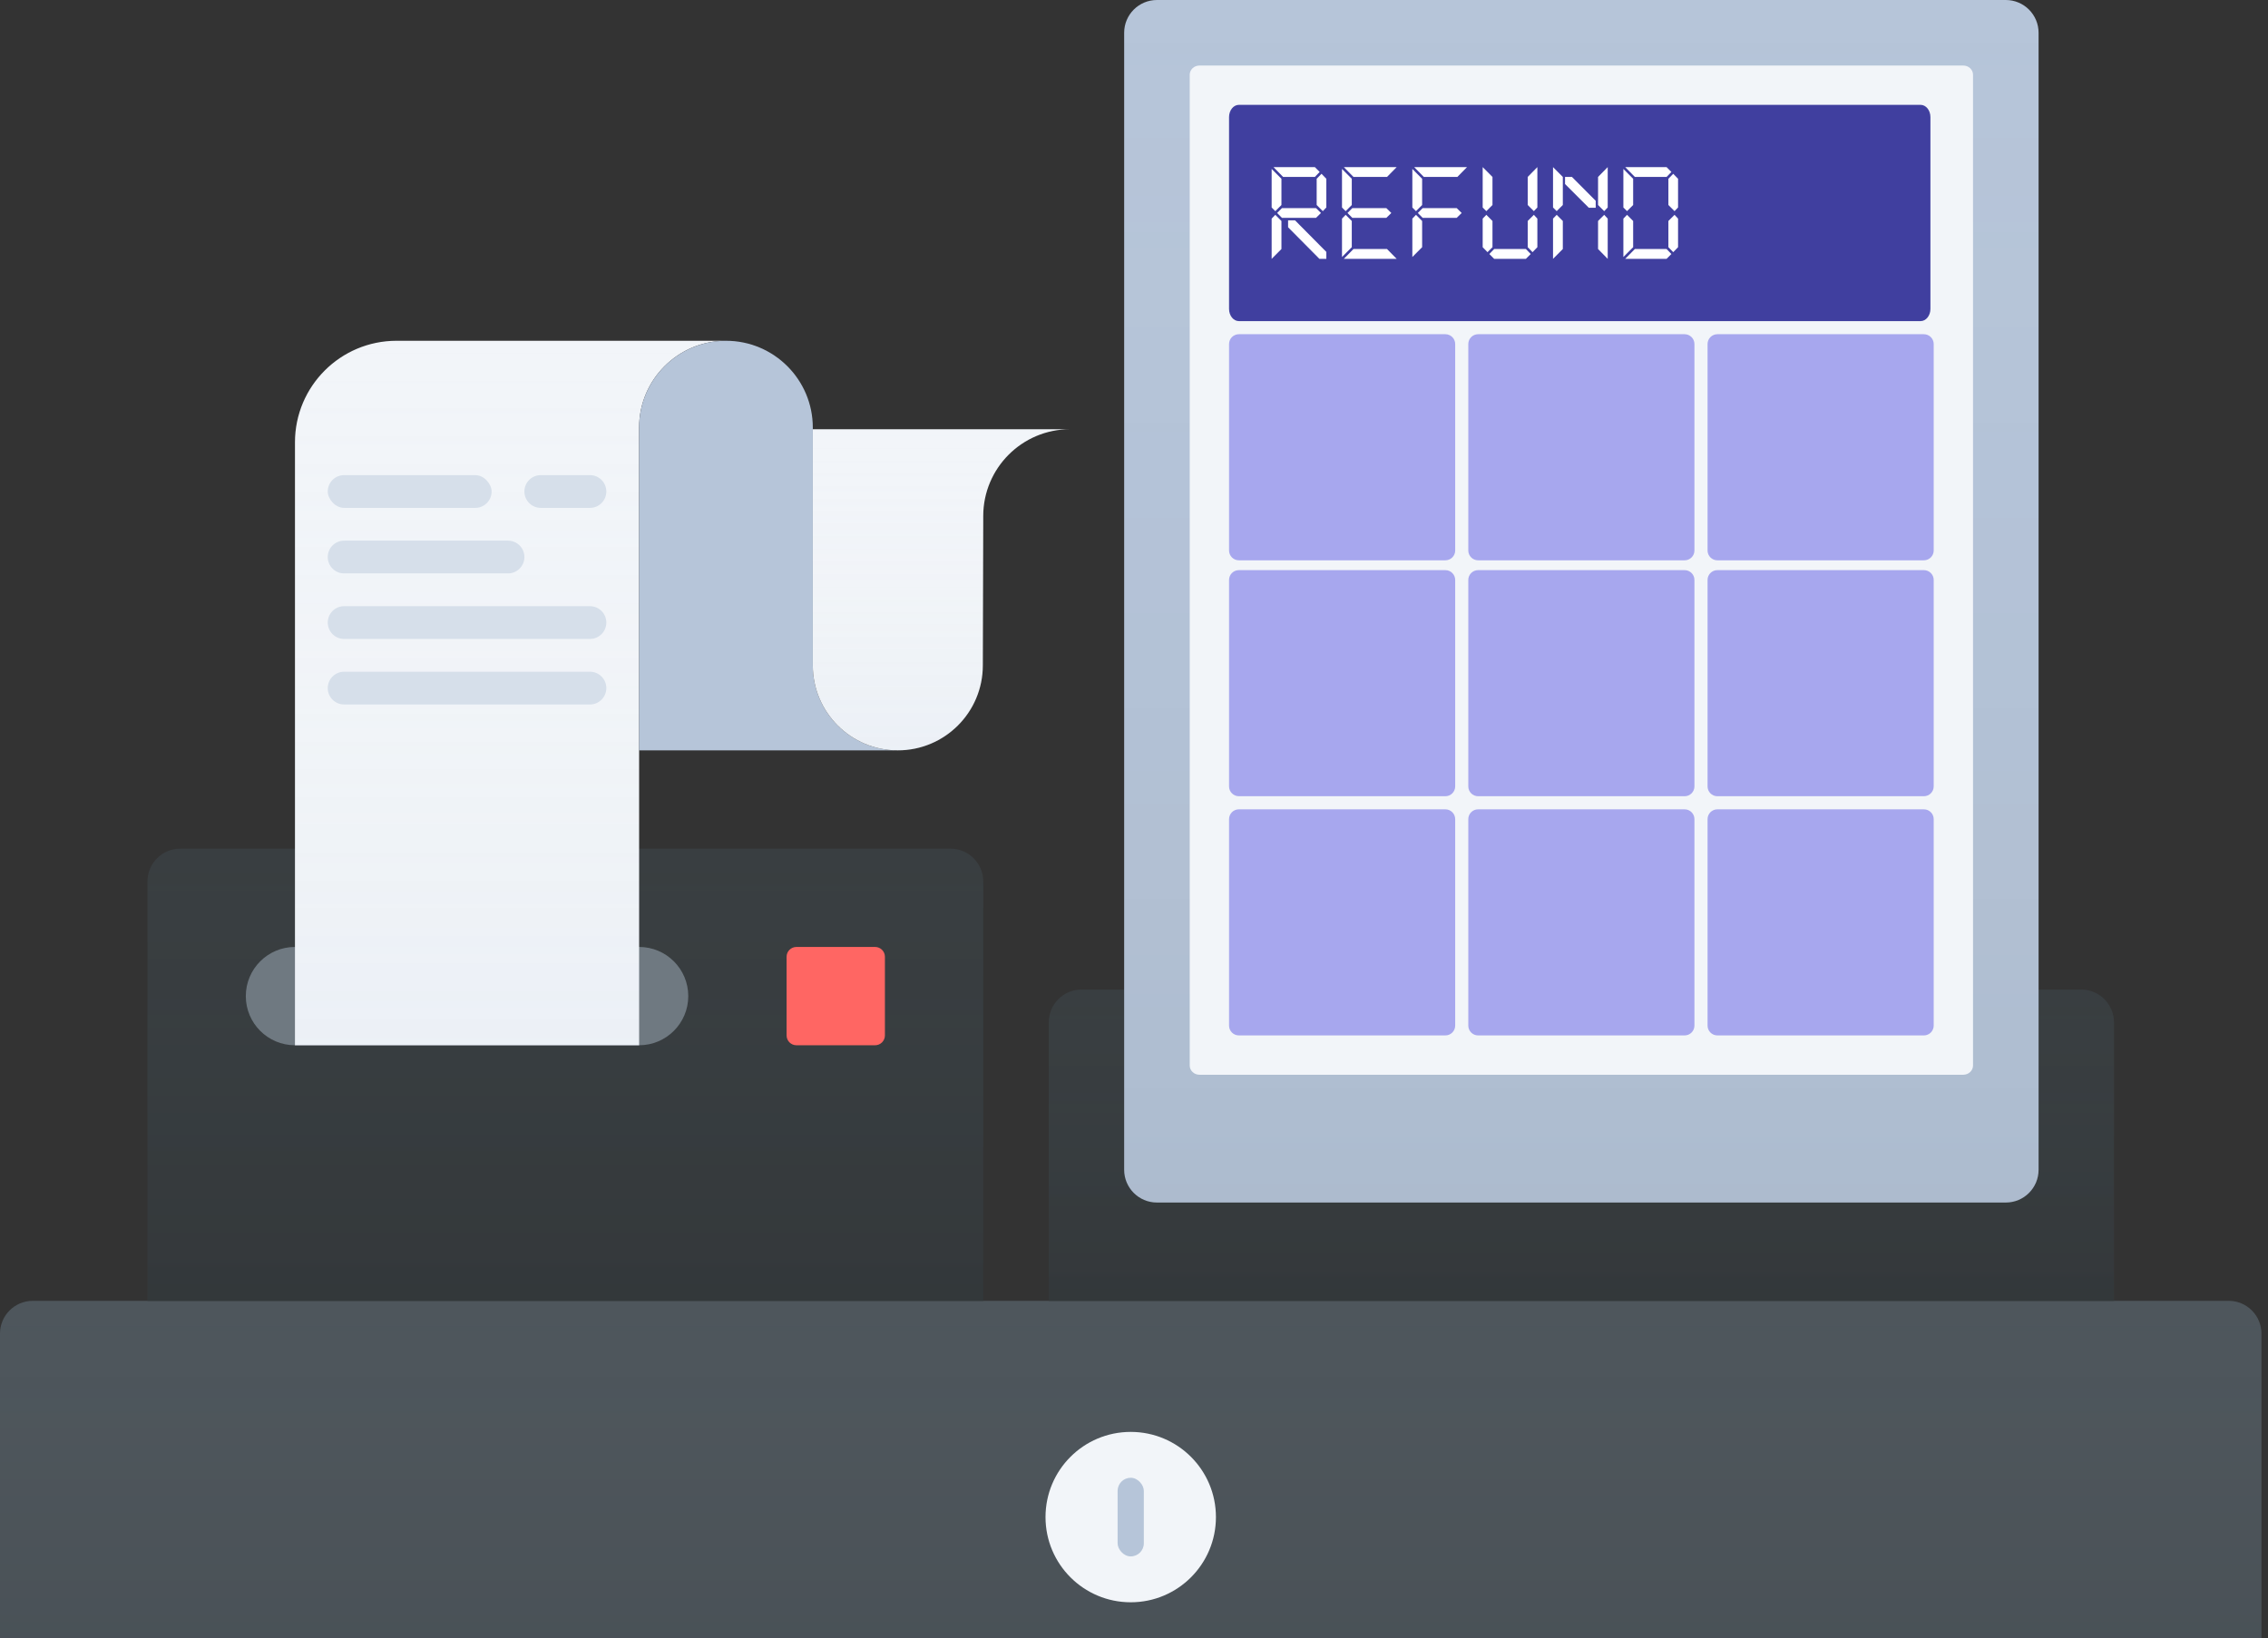
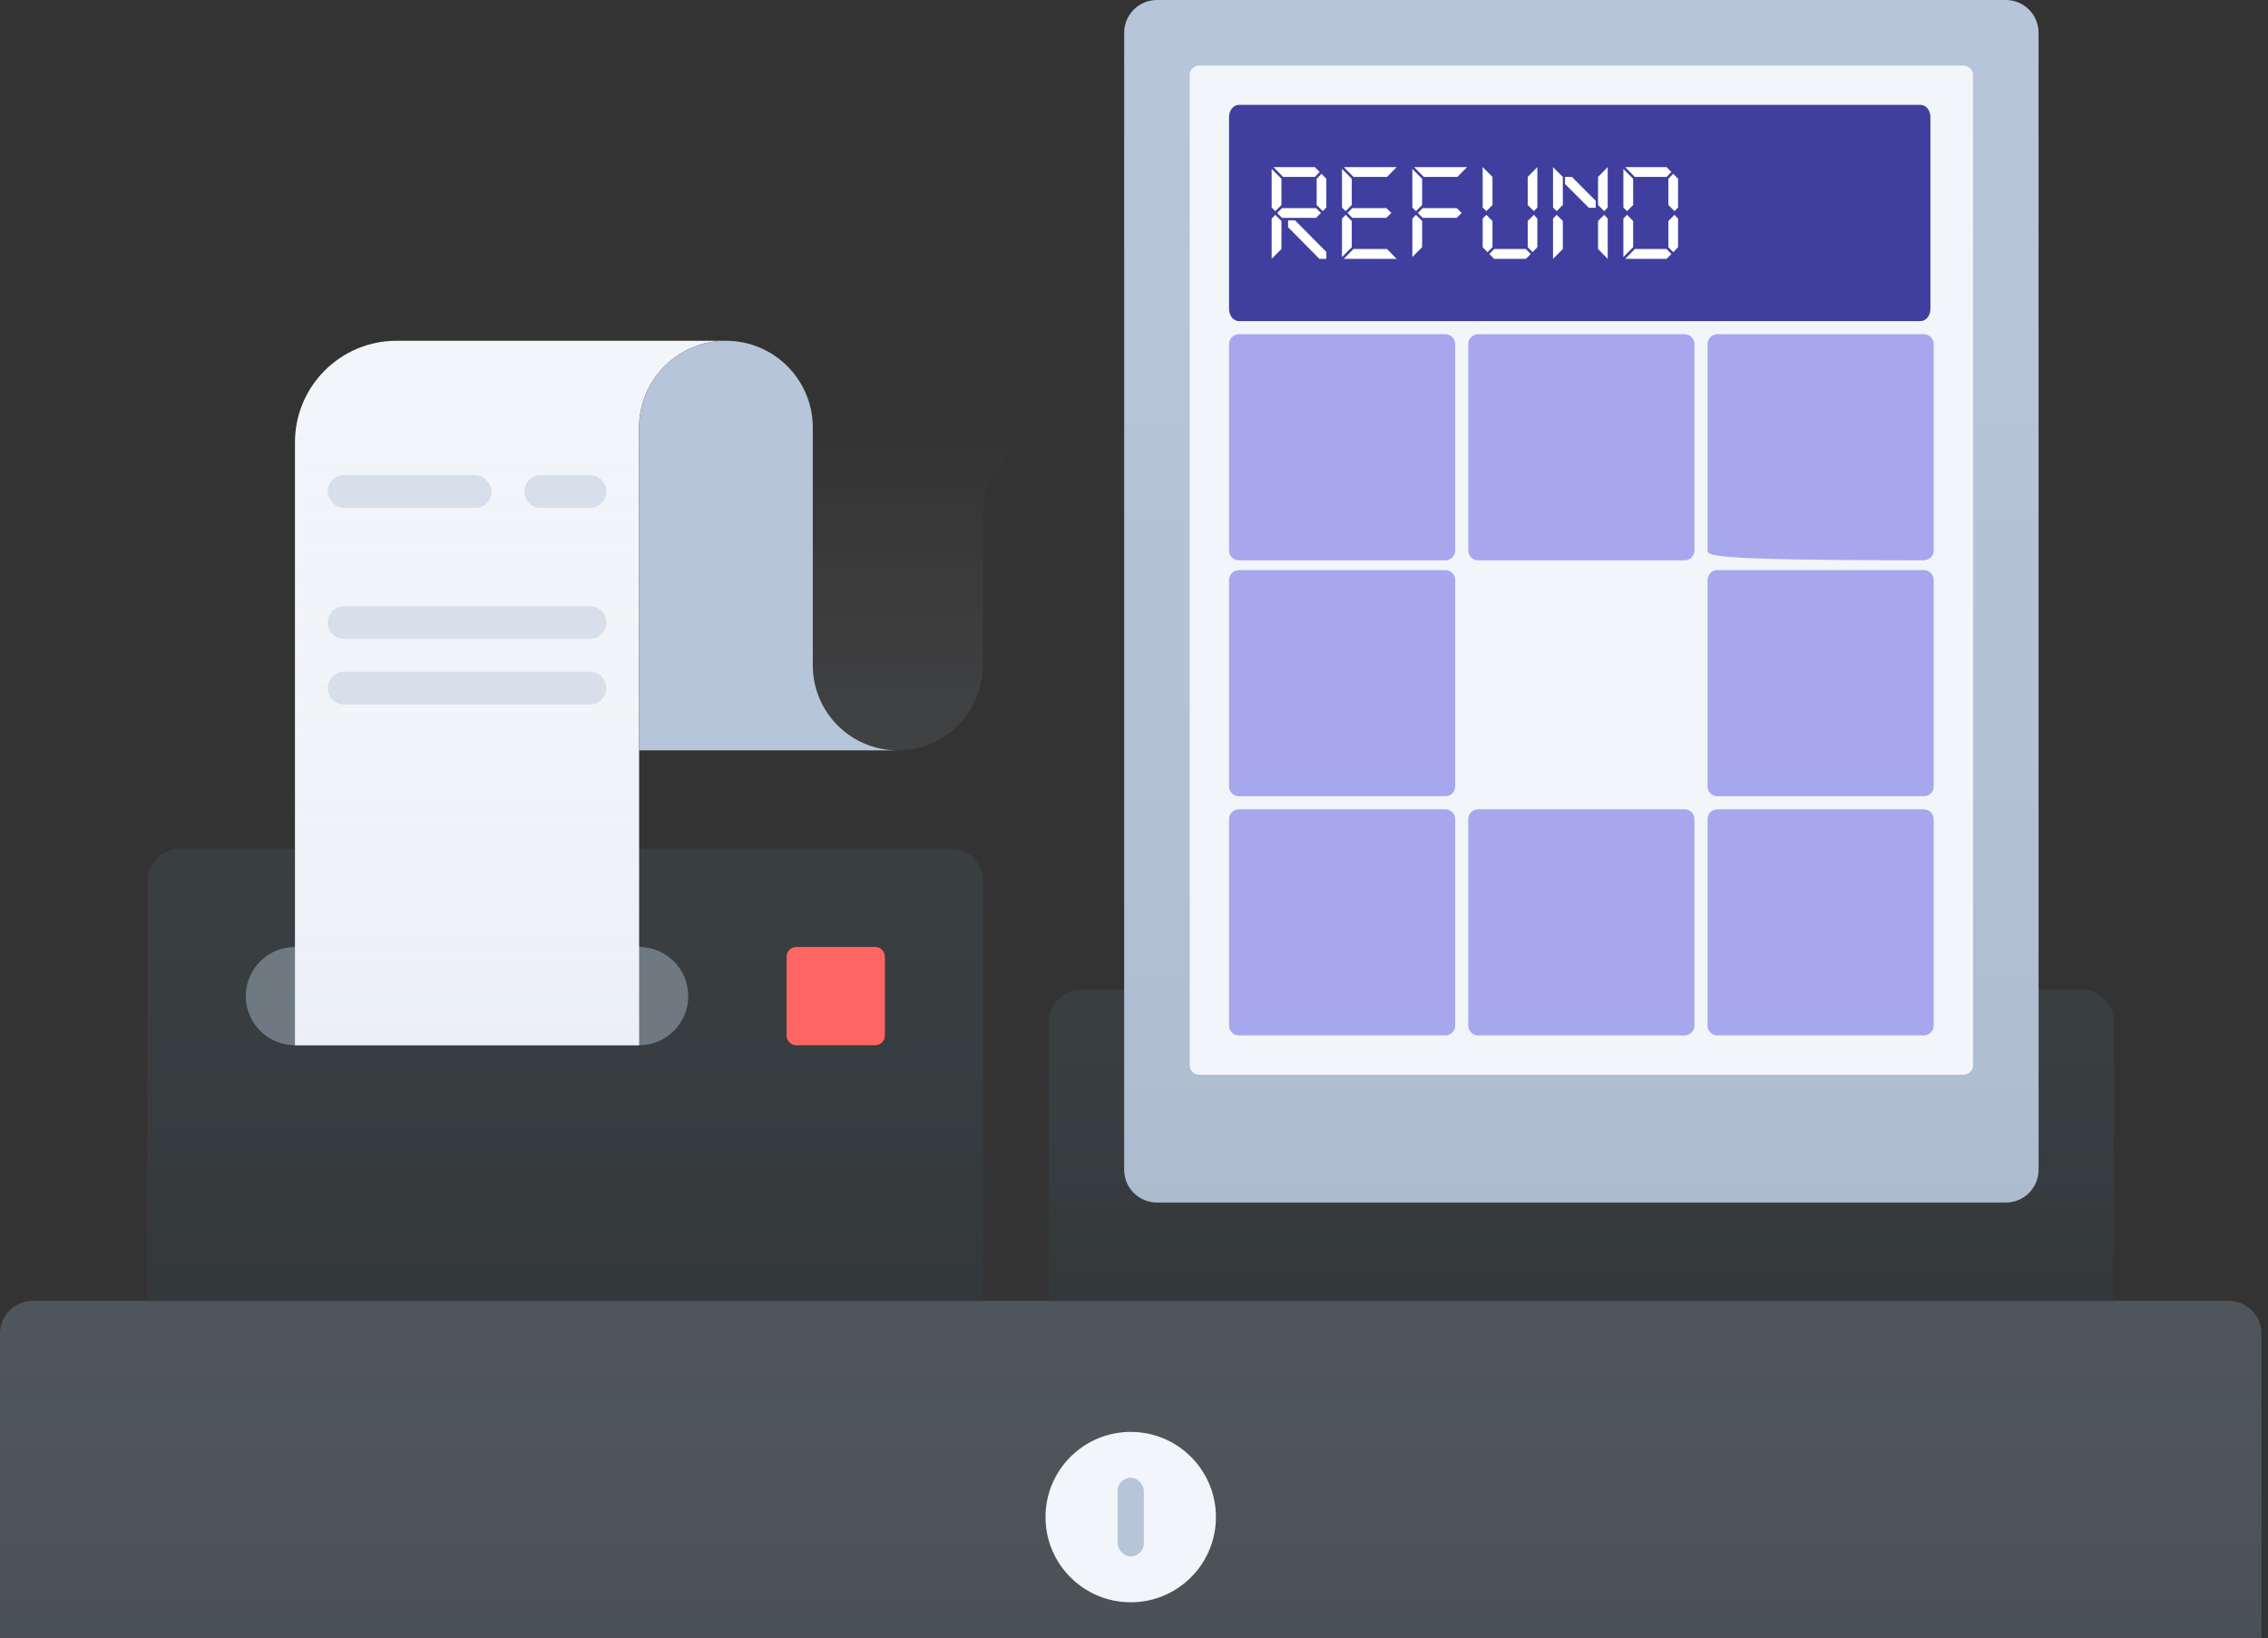
<svg xmlns="http://www.w3.org/2000/svg" width="173px" height="125px" viewBox="0 0 173 125" version="1.1">
  <rect x="0" y="0" width="173" height="125" fill="#333333" stroke="none" />
  <title>Cash machine</title>
  <desc>Created with Sketch.</desc>
  <defs>
    <linearGradient x1="50%" y1="0%" x2="50%" y2="100%" id="linearGradient-1">
      <stop stop-color="#4E565C" stop-opacity="0" offset="0%" />
      <stop stop-color="#000000" stop-opacity="0.1" offset="100%" />
    </linearGradient>
    <linearGradient x1="50%" y1="0%" x2="50%" y2="100%" id="linearGradient-2">
      <stop stop-color="#4E565C" stop-opacity="0" offset="0%" />
      <stop stop-color="#000000" stop-opacity="0.1" offset="100%" />
    </linearGradient>
    <linearGradient x1="50%" y1="0%" x2="50%" y2="100%" id="linearGradient-3">
      <stop stop-color="#393E41" stop-opacity="0" offset="0%" />
      <stop stop-color="#000000" stop-opacity="0.104" offset="100%" />
    </linearGradient>
    <linearGradient x1="50%" y1="0%" x2="50%" y2="100%" id="linearGradient-4">
      <stop stop-color="#393E41" stop-opacity="0" offset="0%" />
      <stop stop-color="#000000" stop-opacity="0.104" offset="100%" />
    </linearGradient>
    <linearGradient x1="50%" y1="0%" x2="50%" y2="100%" id="linearGradient-5">
      <stop stop-color="#B6C5D9" stop-opacity="0" offset="0%" />
      <stop stop-color="#000000" stop-opacity="0.05" offset="100%" />
    </linearGradient>
    <linearGradient x1="50%" y1="0%" x2="50%" y2="100%" id="linearGradient-6">
      <stop stop-color="#B6C5D9" stop-opacity="0" offset="0%" />
      <stop stop-color="#000000" stop-opacity="0.05" offset="100%" />
    </linearGradient>
    <linearGradient x1="50%" y1="0%" x2="50%" y2="100%" id="linearGradient-7">
      <stop stop-color="#393E41" stop-opacity="0" offset="0%" />
      <stop stop-color="#000000" stop-opacity="0.104" offset="100%" />
    </linearGradient>
    <linearGradient x1="50%" y1="0%" x2="50%" y2="100%" id="linearGradient-8">
      <stop stop-color="#393E41" stop-opacity="0" offset="0%" />
      <stop stop-color="#000000" stop-opacity="0.104" offset="100%" />
    </linearGradient>
    <linearGradient x1="50%" y1="0%" x2="50%" y2="100%" id="linearGradient-9">
      <stop stop-color="#F2F5F9" stop-opacity="0" offset="0%" />
      <stop stop-color="#B6C5D9" stop-opacity="0.1" offset="100%" />
    </linearGradient>
    <linearGradient x1="50%" y1="0%" x2="50%" y2="100%" id="linearGradient-10">
      <stop stop-color="#F2F5F9" stop-opacity="0" offset="0%" />
      <stop stop-color="#B6C5D9" stop-opacity="0.1" offset="100%" />
    </linearGradient>
    <linearGradient x1="50%" y1="0%" x2="50%" y2="100%" id="linearGradient-11">
      <stop stop-color="#F2F5F9" stop-opacity="0" offset="0%" />
      <stop stop-color="#B6C5D9" stop-opacity="0.1" offset="100%" />
    </linearGradient>
    <linearGradient x1="50%" y1="0%" x2="50%" y2="100%" id="linearGradient-12">
      <stop stop-color="#F2F5F9" stop-opacity="0" offset="0%" />
      <stop stop-color="#B6C5D9" stop-opacity="0.1" offset="100%" />
    </linearGradient>
  </defs>
  <g id="Page-1" stroke="none" stroke-width="1" fill="none" fill-rule="evenodd">
    <g id="How-It-Works" transform="translate(-336, -1355)" fill-rule="nonzero">
      <g id="Cash-machine" transform="translate(278, 1339)">
        <g transform="translate(58, 16)">
          <g id="Detail" transform="translate(0, 99.25)">
            <g id="path-2-link" fill="#4E565C">
              <path d="M2.5,0 L170,0 C171.381,0 172.5,1.119 172.5,2.5 L172.5,30.5 C172.5,31.881 171.381,33 170,33 L2.5,33 C1.119,33 0,31.881 0,30.5 L0,2.5 C0,1.119 1.119,0 2.5,0 Z" id="path-2" />
            </g>
            <g id="path-2-link" fill="url(#linearGradient-2)">
              <path d="M2.5,0 L170,0 C171.381,0 172.5,1.119 172.5,2.5 L172.5,30.5 C172.5,31.881 171.381,33 170,33 L2.5,33 C1.119,33 0,31.881 0,30.5 L0,2.5 C0,1.119 1.119,0 2.5,0 Z" id="path-2" />
            </g>
          </g>
          <g id="Detail" transform="translate(79.75, 109.25)">
            <circle id="Oval" fill="#F2F5F9" cx="6.5" cy="6.5" r="6.5" />
            <rect id="Rectangle" fill="#B6C5D9" x="5.5" y="3.5" width="2" height="6" rx="1" />
          </g>
          <g id="Detail" transform="translate(80, 75.5)">
            <g id="path-6-link" fill="#393E41">
              <path d="M2.5,0 L78.75,0 C80.131,0 81.25,1.119 81.25,2.5 L81.25,23.75 L0,23.75 L0,2.5 C0,1.119 1.119,0 2.5,0 Z" id="path-6" />
            </g>
            <g id="path-6-link" fill="url(#linearGradient-4)">
              <path d="M2.5,0 L78.75,0 C80.131,0 81.25,1.119 81.25,2.5 L81.25,23.75 L0,23.75 L0,2.5 C0,1.119 1.119,0 2.5,0 Z" id="path-6" />
            </g>
          </g>
          <g id="Tablet" transform="translate(85.75, 0)">
            <g id="Detail">
              <g id="path-8-link" fill="#B6C5D9">
                <path d="M2.5,0 L67.25,0 C68.631,0 69.75,1.119 69.75,2.5 L69.75,89.25 C69.75,90.631 68.631,91.75 67.25,91.75 L2.5,91.75 C1.119,91.75 0,90.631 0,89.25 L0,2.5 C0,1.119 1.119,0 2.5,0 Z" id="path-8" />
              </g>
              <g id="path-8-link" fill="url(#linearGradient-6)">
                <path d="M2.5,0 L67.25,0 C68.631,0 69.75,1.119 69.75,2.5 L69.75,89.25 C69.75,90.631 68.631,91.75 67.25,91.75 L2.5,91.75 C1.119,91.75 0,90.631 0,89.25 L0,2.5 C0,1.119 1.119,0 2.5,0 Z" id="path-8" />
              </g>
            </g>
            <path d="M5.747,5 L64.003,5 C64.416,5 64.75,5.315 64.75,5.704 L64.75,81.296 C64.75,81.685 64.416,82 64.003,82 L5.747,82 C5.334,82 5,81.685 5,81.296 L5,5.704 C5,5.315 5.334,5 5.747,5 Z" id="Screen" fill="#F2F5F9" />
            <path d="M8.75,8 L60.75,8 C61.164,8 61.5,8.418 61.5,8.934 L61.5,23.566 C61.5,24.082 61.164,24.5 60.75,24.5 L8.75,24.5 C8.336,24.5 8,24.082 8,23.566 L8,8.934 C8,8.418 8.336,8 8.75,8 Z" id="Button" fill="#403F9F" />
            <path d="M8.75,25.5 L24.5,25.5 C24.914,25.5 25.25,25.836 25.25,26.25 L25.25,42 C25.25,42.414 24.914,42.75 24.5,42.75 L8.75,42.75 C8.336,42.75 8,42.414 8,42 L8,26.25 C8,25.836 8.336,25.5 8.75,25.5 Z" id="Button" fill="#A7A7EE" />
            <path d="M27,25.5 L42.75,25.5 C43.164,25.5 43.5,25.836 43.5,26.25 L43.5,42 C43.5,42.414 43.164,42.75 42.75,42.75 L27,42.75 C26.586,42.75 26.25,42.414 26.25,42 L26.25,26.25 C26.25,25.836 26.586,25.5 27,25.5 Z" id="Button" fill="#A7A7EE" />
-             <path d="M45.25,25.5 L61,25.5 C61.414,25.5 61.75,25.836 61.75,26.25 L61.75,42 C61.75,42.414 61.414,42.75 61,42.75 L45.25,42.75 C44.836,42.75 44.5,42.414 44.5,42 L44.5,26.25 C44.5,25.836 44.836,25.5 45.25,25.5 Z" id="Button" fill="#A7A7EE" />
+             <path d="M45.25,25.5 L61,25.5 C61.414,25.5 61.75,25.836 61.75,26.25 L61.75,42 C61.75,42.414 61.414,42.75 61,42.75 C44.836,42.75 44.5,42.414 44.5,42 L44.5,26.25 C44.5,25.836 44.836,25.5 45.25,25.5 Z" id="Button" fill="#A7A7EE" />
            <path d="M8.75,43.5 L24.5,43.5 C24.914,43.5 25.25,43.836 25.25,44.25 L25.25,60 C25.25,60.414 24.914,60.75 24.5,60.75 L8.75,60.75 C8.336,60.75 8,60.414 8,60 L8,44.25 C8,43.836 8.336,43.5 8.75,43.5 Z" id="Button" fill="#A7A7EE" />
-             <path d="M27,43.5 L42.75,43.5 C43.164,43.5 43.5,43.836 43.5,44.25 L43.5,60 C43.5,60.414 43.164,60.75 42.75,60.75 L27,60.75 C26.586,60.75 26.25,60.414 26.25,60 L26.25,44.25 C26.25,43.836 26.586,43.5 27,43.5 Z" id="Button" fill="#A7A7EE" />
            <path d="M45.25,43.5 L61,43.5 C61.414,43.5 61.75,43.836 61.75,44.25 L61.75,60 C61.75,60.414 61.414,60.75 61,60.75 L45.25,60.75 C44.836,60.75 44.5,60.414 44.5,60 L44.5,44.25 C44.5,43.836 44.836,43.5 45.25,43.5 Z" id="Button" fill="#A7A7EE" />
            <path d="M8.75,61.75 L24.5,61.75 C24.914,61.75 25.25,62.086 25.25,62.5 L25.25,78.25 C25.25,78.664 24.914,79 24.5,79 L8.75,79 C8.336,79 8,78.664 8,78.25 L8,62.5 C8,62.086 8.336,61.75 8.75,61.75 Z" id="Button" fill="#A7A7EE" />
            <path d="M27,61.75 L42.75,61.75 C43.164,61.75 43.5,62.086 43.5,62.5 L43.5,78.25 C43.5,78.664 43.164,79 42.75,79 L27,79 C26.586,79 26.25,78.664 26.25,78.25 L26.25,62.5 C26.25,62.086 26.586,61.75 27,61.75 Z" id="Button" fill="#A7A7EE" />
            <path d="M45.25,61.75 L61,61.75 C61.414,61.75 61.75,62.086 61.75,62.5 L61.75,78.25 C61.75,78.664 61.414,79 61,79 L45.25,79 C44.836,79 44.5,78.664 44.5,78.25 L44.5,62.5 C44.5,62.086 44.836,61.75 45.25,61.75 Z" id="Button" fill="#A7A7EE" />
          </g>
          <g id="Receipt-machine" transform="translate(11.25, 64.75)">
            <g id="Detail">
              <g id="path-9-link" fill="#393E41">
                <path d="M2.5,0 L61.25,0 C62.631,0 63.75,1.119 63.75,2.5 L63.75,34.5 L0,34.5 L0,2.5 C0,1.119 1.119,0 2.5,0 Z" id="path-9" />
              </g>
              <g id="path-9-link" fill="url(#linearGradient-8)">
                <path d="M2.5,0 L61.25,0 C62.631,0 63.75,1.119 63.75,2.5 L63.75,34.5 L0,34.5 L0,2.5 C0,1.119 1.119,0 2.5,0 Z" id="path-9" />
              </g>
            </g>
            <path d="M11.25,7.5 L37.5,7.5 C39.571,7.5 41.25,9.179 41.25,11.25 C41.25,13.321 39.571,15 37.5,15 L11.25,15 C9.179,15 7.5,13.321 7.5,11.25 C7.5,9.179 9.179,7.5 11.25,7.5 Z" id="Detail" fill="#6F7981" />
            <path d="M49.5,7.5 L55.5,7.5 C55.914,7.5 56.25,7.836 56.25,8.25 L56.25,14.25 C56.25,14.664 55.914,15 55.5,15 L49.5,15 C49.086,15 48.75,14.664 48.75,14.25 L48.75,8.25 C48.75,7.836 49.086,7.5 49.5,7.5 Z" id="Button" fill="#FF6663" />
          </g>
          <g id="Receipt" transform="translate(22.5, 26)">
            <g id="Detail">
              <g id="path-11-link" fill="#F2F5F9">
                <path d="M32.875,0 C29.216,0 26.25,2.966 26.25,6.625 L26.25,53.75 L0,53.75 L0,7.75 C0,3.47 3.47,0 7.75,0 L33,0 C32.958,0 32.916,0 32.875,0 Z" id="path-11" />
              </g>
              <g id="path-11-link" fill="url(#linearGradient-10)">
                <path d="M32.875,0 C29.216,0 26.25,2.966 26.25,6.625 L26.25,53.75 L0,53.75 L0,7.75 C0,3.47 3.47,0 7.75,0 L33,0 C32.958,0 32.916,0 32.875,0 Z" id="path-11" />
              </g>
            </g>
            <path d="M39.5,6.625 L39.5,24.766 C39.5,28.267 42.275,31.121 45.746,31.246 L45.75,31.25 L26.25,31.25 L26.25,6.625 C26.25,2.966 29.216,0 32.875,0 C36.534,0 39.5,2.966 39.5,6.625 Z" id="Detail" fill="#B6C5D9" />
            <g id="Detail" transform="translate(39.5, 6.75)">
              <g id="path-12-link" fill="#F2F5F9">
-                 <path d="M19.625,0 C15.966,0 13,2.966 13,6.625 L13,6.972 L12.969,18.016 C12.969,21.597 10.066,24.5 6.484,24.5 C2.903,24.5 0,21.597 0,18.016 L0,0 C13.318,0 19.86,0 19.625,0 Z" id="path-12" />
-               </g>
+                 </g>
              <g id="path-12-link" fill="url(#linearGradient-12)">
                <path d="M19.625,0 C15.966,0 13,2.966 13,6.625 L13,6.972 L12.969,18.016 C12.969,21.597 10.066,24.5 6.484,24.5 C2.903,24.5 0,21.597 0,18.016 L0,0 C13.318,0 19.86,0 19.625,0 Z" id="path-12" />
              </g>
            </g>
            <path d="M3.75,25.25 L22.5,25.25 C23.19,25.25 23.75,25.81 23.75,26.5 C23.75,27.19 23.19,27.75 22.5,27.75 L3.75,27.75 C3.06,27.75 2.5,27.19 2.5,26.5 C2.5,25.81 3.06,25.25 3.75,25.25 Z" id="Text" fill="#D6DFEA" />
            <path d="M3.75,20.25 L22.5,20.25 C23.19,20.25 23.75,20.81 23.75,21.5 C23.75,22.19 23.19,22.75 22.5,22.75 L3.75,22.75 C3.06,22.75 2.5,22.19 2.5,21.5 C2.5,20.81 3.06,20.25 3.75,20.25 Z" id="Text" fill="#D6DFEA" />
-             <path d="M3.75,15.25 L16.25,15.25 C16.94,15.25 17.5,15.81 17.5,16.5 C17.5,17.19 16.94,17.75 16.25,17.75 L3.75,17.75 C3.06,17.75 2.5,17.19 2.5,16.5 C2.5,15.81 3.06,15.25 3.75,15.25 Z" id="Text" fill="#D6DFEA" />
            <path d="M18.75,10.25 L22.5,10.25 C23.19,10.25 23.75,10.81 23.75,11.5 C23.75,12.19 23.19,12.75 22.5,12.75 L18.75,12.75 C18.06,12.75 17.5,12.19 17.5,11.5 C17.5,10.81 18.06,10.25 18.75,10.25 Z" id="Text" fill="#D6DFEA" />
            <rect id="Text" fill="#D6DFEA" x="2.5" y="10.25" width="12.5" height="2.5" rx="1.25" />
          </g>
          <path d="M101.171,15.83 L100.902,16.11 L100.434,15.64 L100.434,13.64 L100.803,13.26 L101.171,13.64 L101.171,15.83 Z M100.663,13.12 L100.295,13.5 L97.876,13.5 L97.139,12.75 L100.295,12.75 L100.663,13.12 Z M97.747,15.64 L97.279,16.11 L97,15.83 L97,12.89 L97.747,13.64 L97.747,15.64 Z M97.747,19 L97,19.75 L97,16.68 L97.279,16.39 L97.747,16.86 L97.747,19 Z M98.254,17.34 L98.254,16.81 L98.782,16.81 L101.171,19.22 L101.171,19.75 L100.644,19.75 L98.254,17.34 Z M100.385,15.88 L100.763,16.25 L100.385,16.62 L97.786,16.62 L97.418,16.25 L97.786,15.88 L100.385,15.88 Z M106.537,12.75 L105.8,13.5 L103.242,13.5 L102.505,12.75 L106.537,12.75 Z M106.537,19.75 L102.505,19.75 L103.242,19 L105.8,19 L106.537,19.75 Z M103.112,16.86 L103.112,18.86 L102.366,19.61 L102.366,16.68 L102.645,16.39 L103.112,16.86 Z M102.366,15.83 L102.366,12.89 L103.112,13.64 L103.112,15.64 L102.645,16.11 L102.366,15.83 Z M105.75,15.88 L106.129,16.25 L105.75,16.62 L103.152,16.62 L102.784,16.25 L103.152,15.88 L105.75,15.88 Z M111.903,12.75 L111.166,13.5 L108.608,13.5 L107.871,12.75 L111.903,12.75 Z M108.478,16.86 L108.478,18.86 L107.732,19.61 L107.732,16.68 L108.01,16.39 L108.478,16.86 Z M107.732,15.83 L107.732,12.89 L108.478,13.64 L108.478,15.64 L108.01,16.11 L107.732,15.83 Z M111.116,15.88 L111.495,16.25 L111.116,16.62 L108.518,16.62 L108.15,16.25 L108.518,15.88 L111.116,15.88 Z M117.268,18.86 L116.9,19.24 L116.532,18.86 L116.532,16.86 L117,16.39 L117.268,16.68 L117.268,18.86 Z M113.097,16.68 L113.376,16.39 L113.844,16.86 L113.844,18.86 L113.466,19.24 L113.097,18.86 L113.097,16.68 Z M113.973,19.75 L113.605,19.38 L113.973,19 L116.392,19 L116.761,19.38 L116.392,19.75 L113.973,19.75 Z M113.097,15.83 L113.097,12.75 L113.844,13.5 L113.844,15.64 L113.376,16.11 L113.097,15.83 Z M116.532,15.64 L116.532,13.5 L117.268,12.75 L117.268,15.83 L117,16.11 L116.532,15.64 Z M119.21,16.86 L119.21,19 L118.463,19.75 L118.463,16.68 L118.742,16.39 L119.21,16.86 Z M118.463,15.83 L118.463,12.75 L119.21,13.5 L119.21,15.64 L118.742,16.11 L118.463,15.83 Z M122.634,16.68 L122.634,19.75 L121.898,19 L121.898,16.86 L122.365,16.39 L122.634,16.68 Z M121.898,15.64 L121.898,13.5 L122.634,12.75 L122.634,15.83 L122.365,16.11 L121.898,15.64 Z M119.379,14.04 L119.379,13.5 L119.907,13.5 L121.718,15.32 L121.718,15.85 L121.191,15.85 L119.379,14.04 Z M128,18.86 L127.632,19.24 L127.263,18.86 L127.263,16.86 L127.731,16.39 L128,16.68 L128,18.86 Z M128,15.83 L127.731,16.11 L127.263,15.64 L127.263,13.64 L127.632,13.26 L128,13.64 L128,15.83 Z M127.492,13.12 L127.124,13.5 L124.705,13.5 L123.968,12.75 L127.124,12.75 L127.492,13.12 Z M127.492,19.38 L127.124,19.75 L123.968,19.75 L124.705,19 L127.124,19 L127.492,19.38 Z M124.575,15.64 L124.108,16.11 L123.829,15.83 L123.829,12.89 L124.575,13.64 L124.575,15.64 Z M124.575,18.86 L123.829,19.61 L123.829,16.68 L124.108,16.39 L124.575,16.86 L124.575,18.86 Z" id="REFUND" fill="#FFFFFF" />
        </g>
      </g>
    </g>
  </g>
</svg>